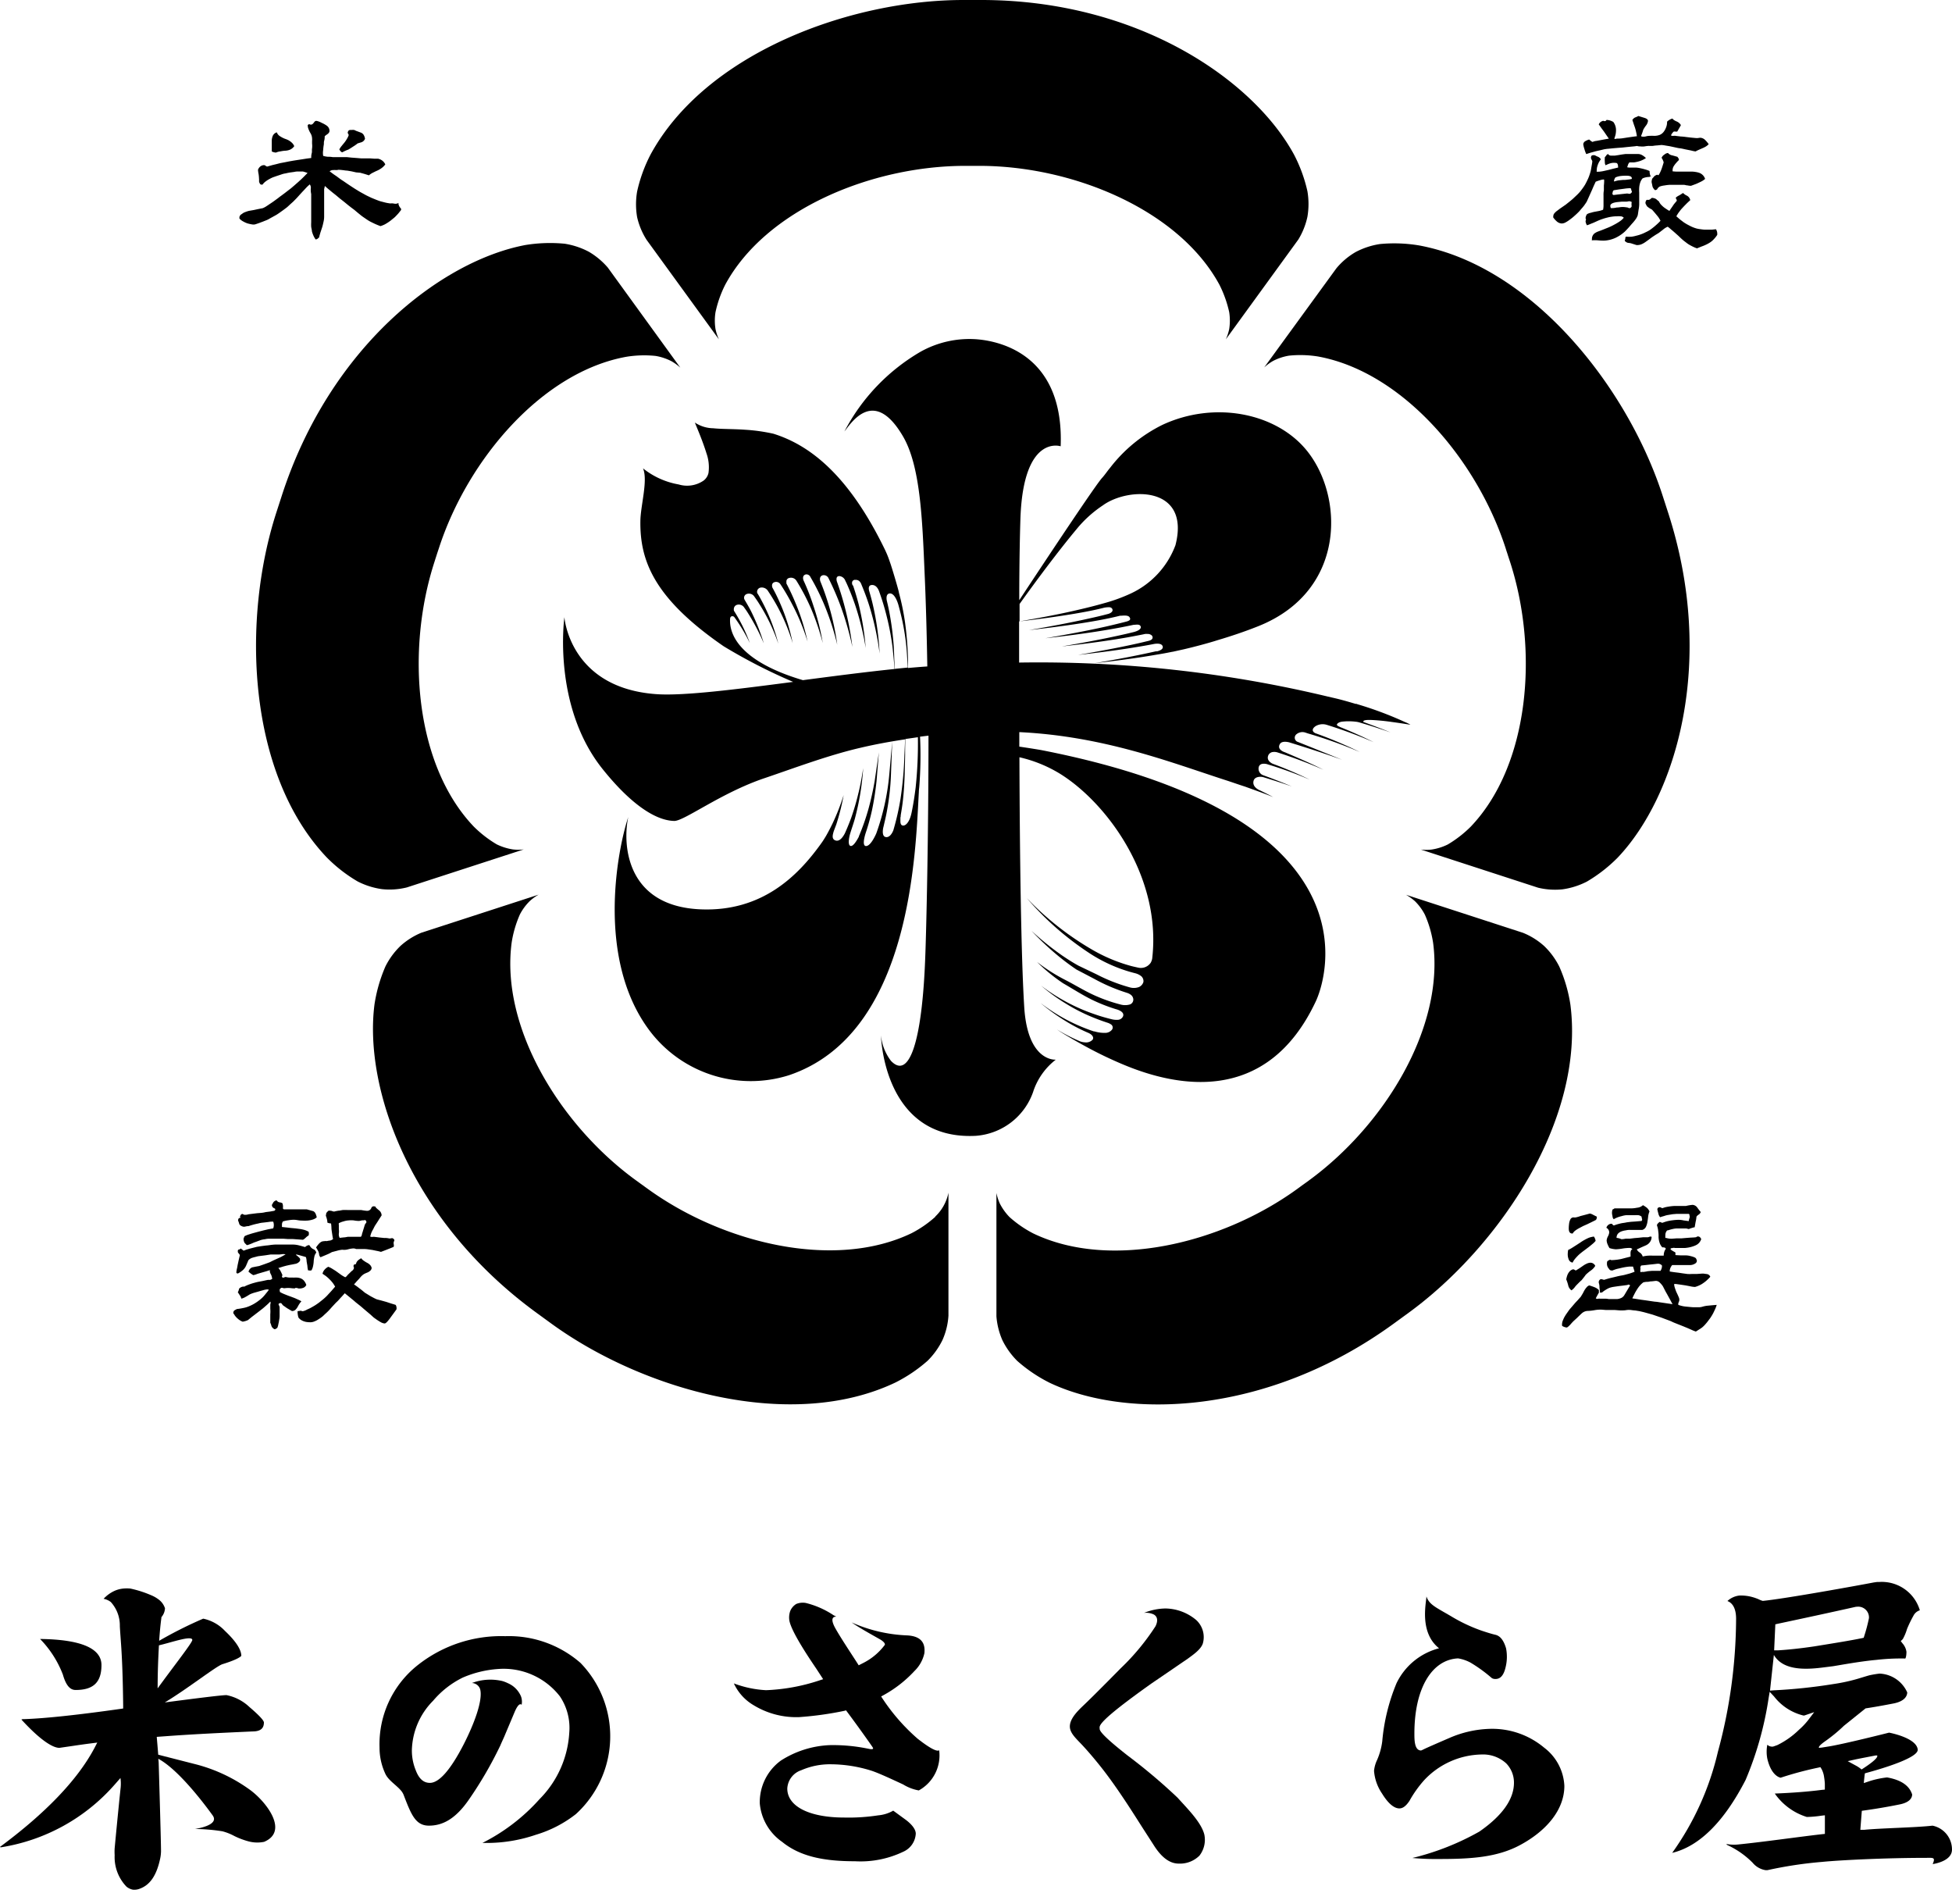
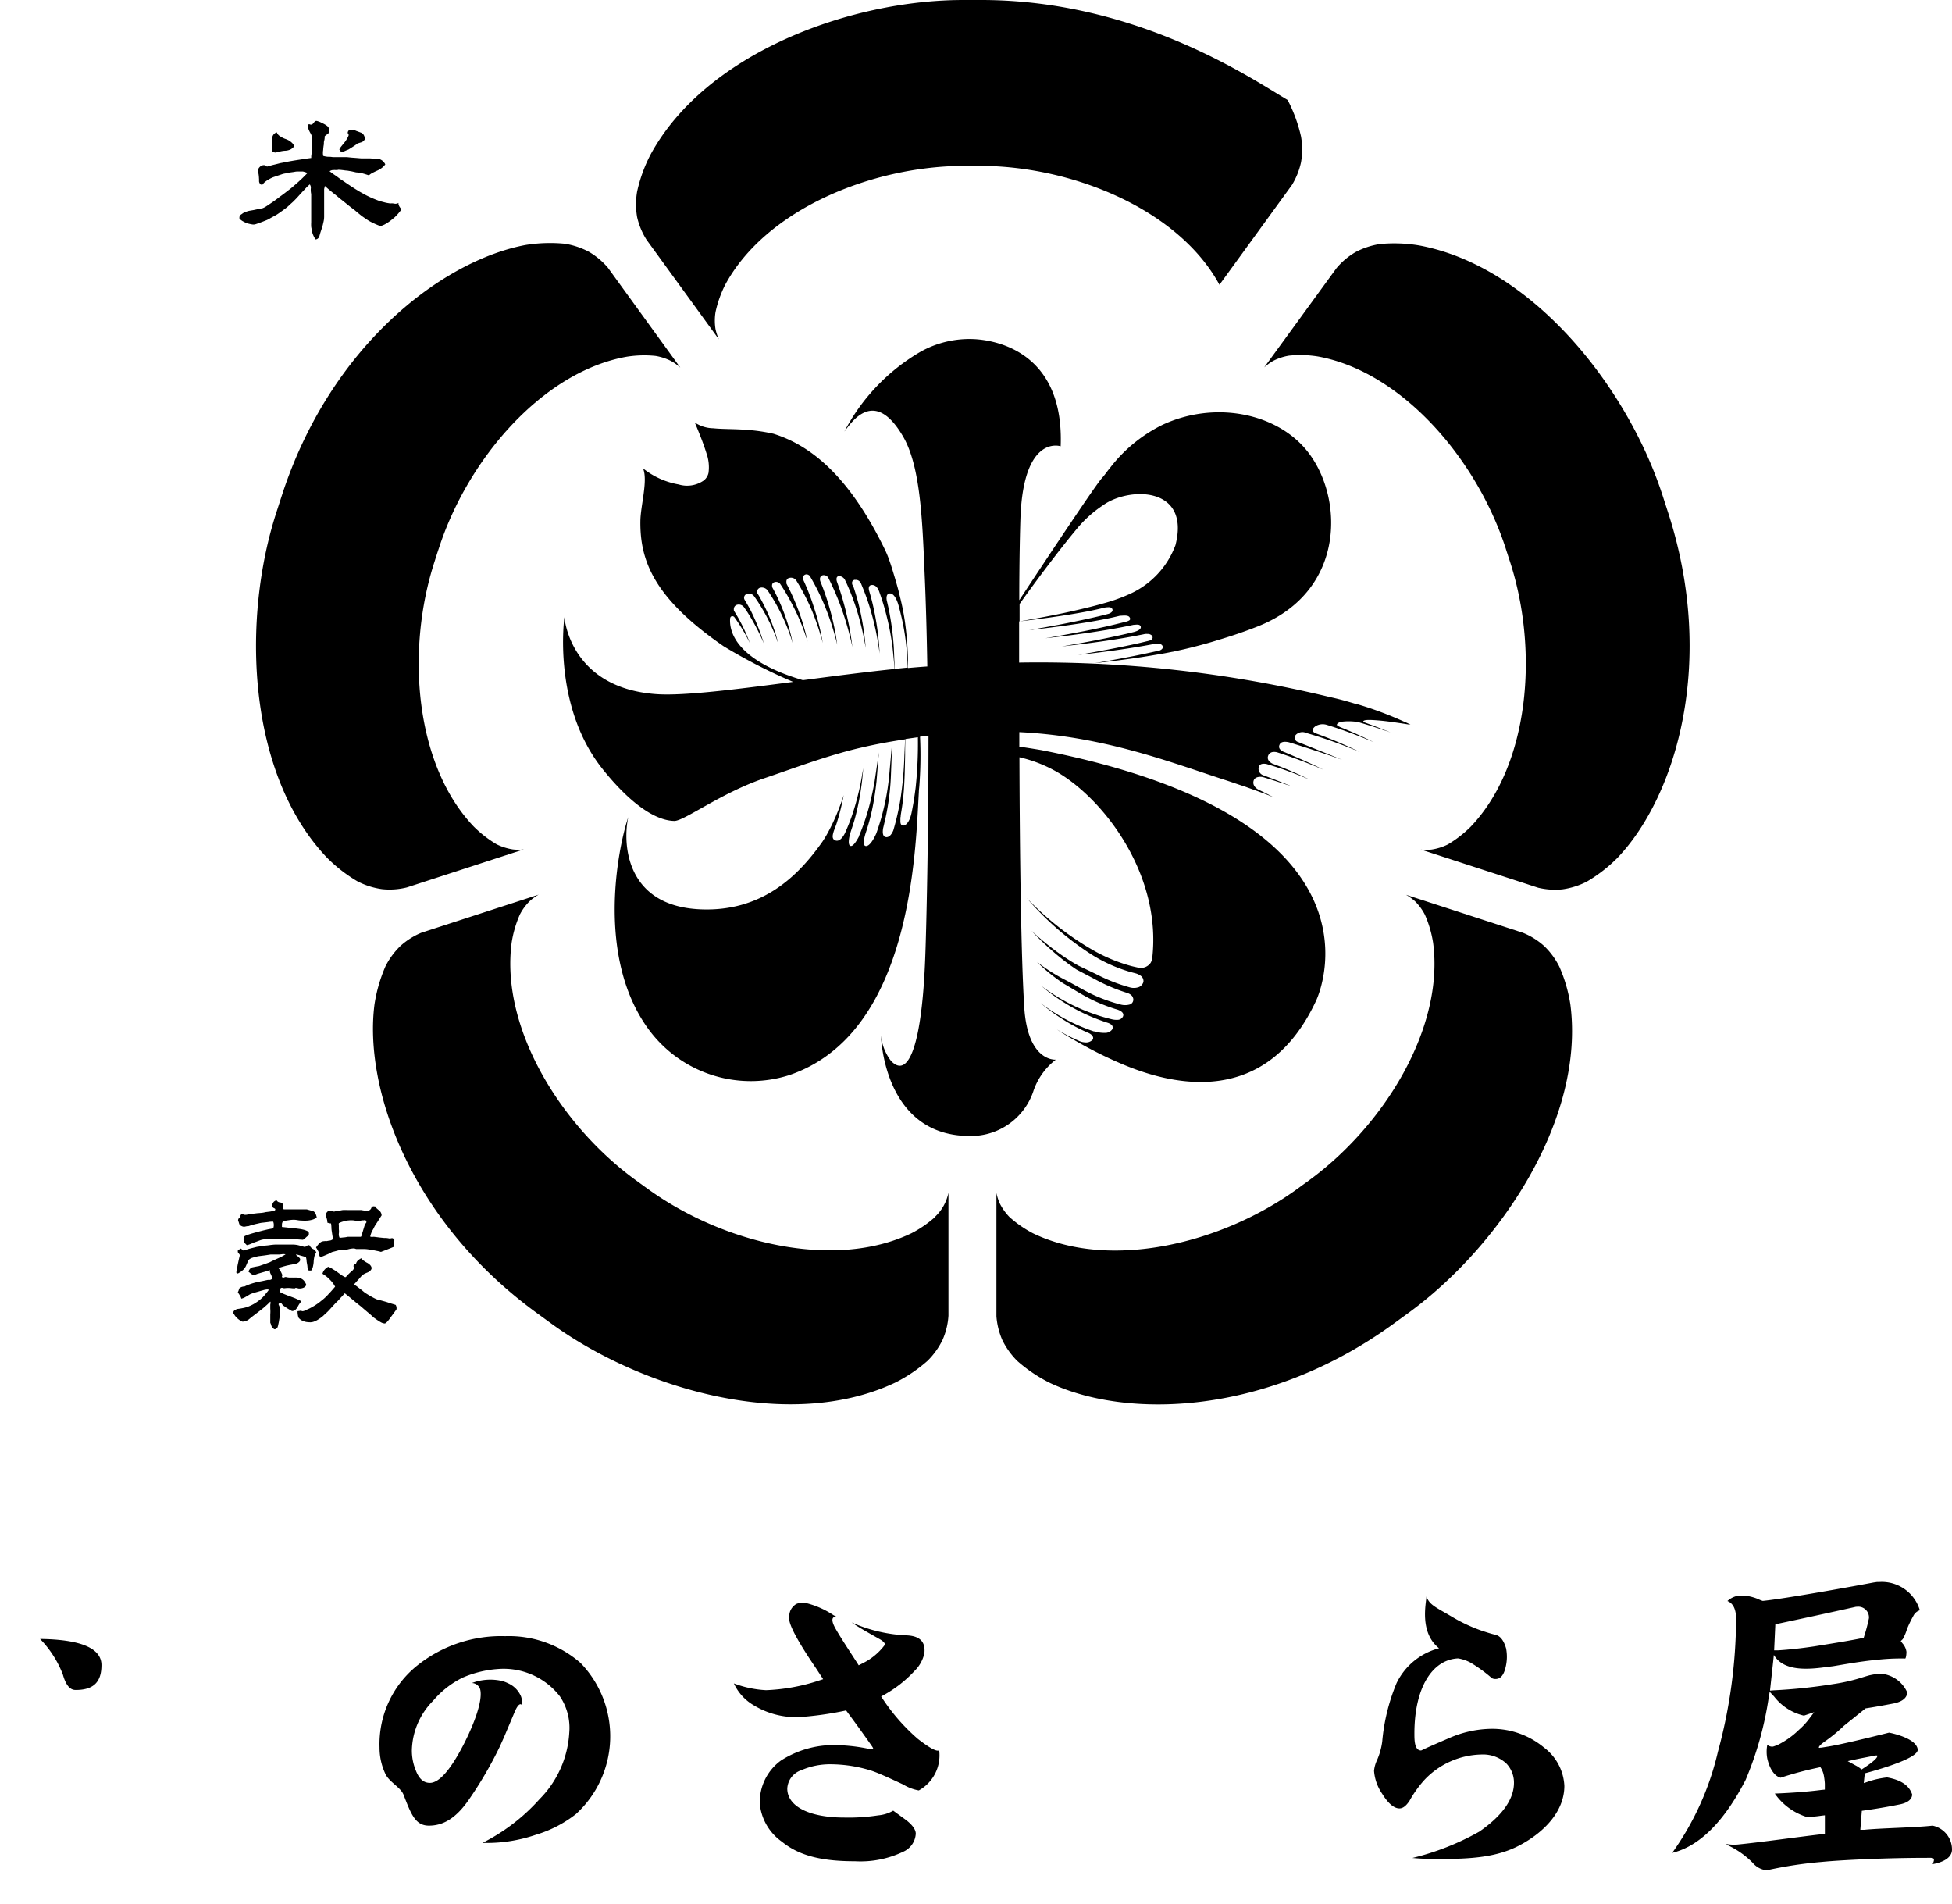
<svg xmlns="http://www.w3.org/2000/svg" width="160" height="156" viewBox="0 0 160 156">
  <defs>
    <clipPath id="a">
      <rect width="160" height="156" transform="translate(133 61)" fill="#fff" stroke="#707070" stroke-width="1" />
    </clipPath>
  </defs>
  <g transform="translate(-133 -61)" clip-path="url(#a)">
    <g transform="translate(133 61)">
      <g transform="translate(19.124 9.506)">
        <path d="M43.372,206.29l-.346.039H42.31l-.443.068-.458.058a1.56,1.56,0,0,0-.322.068,2.974,2.974,0,0,0-.322.088.76.76,0,0,0-.273.18c-.029.058-.093.224-.21.487a1.057,1.057,0,0,1-.273.351,1.949,1.949,0,0,1-.375.253h-.068a.18.18,0,0,1-.068-.068h0a1.793,1.793,0,0,1,.058-.356c.029-.132.039-.229.068-.356s.049-.229.078-.356.054-.229.083-.356c-.054-.175-.171-.146-.166-.331s.083-.1.18-.175.039-.034.078-.034l.219.166a3.375,3.375,0,0,1,.356-.122c.117-.039.239-.068.361-.1l.37-.093.37-.058.37-.049a3.41,3.41,0,0,0,.375-.044c.127-.015.248-.029.375-.034H44.19a2.1,2.1,0,0,1,.487.078c.127.029.283.078.458.127a.6.6,0,0,1,.292-.161.131.131,0,0,1,.078.029.663.663,0,0,0,.365.331.439.439,0,0,1,.18.258.726.726,0,0,0-.156.326,2.778,2.778,0,0,0-.054.356,2.124,2.124,0,0,1-.049.395,1.13,1.13,0,0,1-.136.375.516.516,0,0,1-.229,0h-.049a1.788,1.788,0,0,1-.054-.361c-.029-.185-.034-.185-.063-.365a1.431,1.431,0,0,0-.058-.361c-.146-.049-.278-.083-.4-.117s-.283-.083-.395-.1c-.029,0,0,.029,0,.054a1.681,1.681,0,0,1,.3.268.273.273,0,0,1,0,.214.585.585,0,0,1-.346.229c-.151.029-.3.063-.439.083l-.331.073c-.1.029-.21.054-.326.093l-.326.1a.872.872,0,0,1,.195.273c.044.078.088.18.141.3a.453.453,0,0,1-.034.1.068.068,0,0,0,0,.044.132.132,0,0,0,.063.073c.122,0,.117-.044.244-.058a1.722,1.722,0,0,0,.3.049h.307a.981.981,0,0,0,.112,0,.487.487,0,0,1,.117,0,.974.974,0,0,1,.37.058.687.687,0,0,1,.3.214,1.076,1.076,0,0,1,.18.331.458.458,0,0,1-.244.234.867.867,0,0,1-.336.058c-.132,0-.127-.049-.258-.049s-.054.039-.117.039c-.263,0-.263-.029-.526-.034a2.114,2.114,0,0,0-.307.024c-.156,0-.195-.088-.312,0s-.083.151-.063.307a2.922,2.922,0,0,0,.424.2c.132.054.278.112.448.171l.3.112c.112.044.21.093.3.132a2.592,2.592,0,0,1,.287.146,2.1,2.1,0,0,0-.3.448,1.077,1.077,0,0,1-.175.234.4.4,0,0,1-.263.117h-.039c-.171-.1-.171-.1-.341-.2s-.161-.117-.331-.224-.146-.283-.336-.214,0,.171,0,.346v.7a1.665,1.665,0,0,1-.039.331,2.822,2.822,0,0,1-.063.331,1.114,1.114,0,0,1-.093.317c-.136.068-.175.156-.292.063-.229-.171-.151-.239-.278-.487v-.692a2.607,2.607,0,0,0,0-.463v-.292c0-.146.063-.151,0-.292a3.827,3.827,0,0,1-.283.278l-.3.263-.312.244-.312.239-.312.239c-.161.132-.263.214-.3.249a1.613,1.613,0,0,1-.443.136,1.2,1.2,0,0,1-.37-.219,1.462,1.462,0,0,1-.287-.307c-.063-.132-.146-.141-.1-.278s.127-.141.283-.234a3.67,3.67,0,0,0,.395-.058,3.417,3.417,0,0,0,.385-.088,3.012,3.012,0,0,0,.365-.146,2.729,2.729,0,0,0,.351-.19,3.47,3.47,0,0,0,.322-.224,2.964,2.964,0,0,0,.3-.258,3.117,3.117,0,0,0,.258-.3c.083-.1.166-.2.244-.312a.374.374,0,0,0-.146-.029,1.644,1.644,0,0,0-.356.073q-.151.039-.351.1l-.356.1a2.437,2.437,0,0,0-.351.132c-.132.078-.239.151-.336.2a1.155,1.155,0,0,1-.361.151.716.716,0,0,0-.122-.268c-.044-.073-.1-.156-.166-.253a1.038,1.038,0,0,0,.107-.3.56.56,0,0,1,.292-.161c.054-.024.063,0,.122,0a3,3,0,0,1,.356-.161c.117-.044.239-.088.375-.127s.244-.068.38-.1l.385-.073.385-.083c.195-.039.219.034.385-.078.078-.054,0-.093,0-.185a.774.774,0,0,0-.088-.224.643.643,0,0,1-.078-.239.132.132,0,0,1,.029-.083c-.175.039-.175.054-.346.1l-.346.1-.346.1a1.5,1.5,0,0,1-.346.107,1.685,1.685,0,0,1-.346-.249c-.024,0-.039,0-.034-.054a.487.487,0,0,1,.287-.331l.283-.058.292-.054.434-.151.429-.156.3-.151.312-.141.312-.141.356-.2C43.537,206.275,43.445,206.329,43.372,206.29Zm-.565-4.385a.351.351,0,0,0,.248.151.623.623,0,0,1,.219.073.828.828,0,0,1,.044.375c0,.073,0,.088.083.127h1.876l.536.151A.429.429,0,0,1,46,203a1.257,1.257,0,0,1,.088.287.892.892,0,0,1-.365.19,1.866,1.866,0,0,1-.409.073,3.571,3.571,0,0,1-.414,0,2.126,2.126,0,0,1-.346-.029,2.263,2.263,0,0,0-.341-.039,2.925,2.925,0,0,0-.458.044,2.2,2.2,0,0,0-.448.1c-.1.2-.058.219-.073.448l.37.039.37.044.375.034.37.049a3.415,3.415,0,0,1,.365.078,1.663,1.663,0,0,1,.336.146.487.487,0,0,1,0,.307,1.149,1.149,0,0,0-.239.185c-.117.107-.195.166-.239.166l-.4-.029-.4-.029h-.4l-.4-.029H42.207a1.5,1.5,0,0,0-.365.044,1.753,1.753,0,0,0-.361.073l-.287.107c-.078.034-.18.058-.292.107a4.054,4.054,0,0,1-.487.19h-.068c-.141-.161-.19-.146-.239-.351s0-.2.063-.375a2.119,2.119,0,0,1,.38-.151c.112-.039.244-.078.385-.117l.395-.107.39-.1.4-.093.4-.073a.794.794,0,0,0,0-.551,1.863,1.863,0,0,0-.409.029l-.409.049a2.106,2.106,0,0,0-.409.073c-.127.024-.273.058-.4.093s-.273.078-.395.122c-.283,0-.317.112-.565,0s-.171-.21-.292-.448c0-.156.063-.229.175-.229.039-.073-.054-.088,0-.161s.044-.122.141-.151.093.044.19.058a.813.813,0,0,0,.346-.039l.351-.044.351-.044.365-.029a2.367,2.367,0,0,0,.346-.063l.356-.044.351-.063c.058-.054.1-.073.068-.146s-.185-.063-.244-.214,0-.141.054-.263a.408.408,0,0,1,.312-.234Zm6.938,4.741a.633.633,0,0,0,.21.2A2.038,2.038,0,0,0,50.2,207a.94.94,0,0,1,.244.171.516.516,0,0,1,.146.258.336.336,0,0,1-.083.195.74.74,0,0,1-.248.175,2.886,2.886,0,0,0-.287.127,1.178,1.178,0,0,0-.229.185c-.058.058-.117.136-.19.219l-.21.224a2.679,2.679,0,0,1-.2.224c.1.073.21.141.307.219s.2.151.3.229.195.161.292.239l.317.195c.112.073.224.132.326.185a3.411,3.411,0,0,0,.331.161l.385.1.385.107.385.127c.122.039.253.073.39.122a.551.551,0,0,1,.063.365l-.234.322-.239.326a3.608,3.608,0,0,1-.219.287c-.127.151-.219.219-.273.219a.736.736,0,0,1-.326-.107c-.083-.044-.18-.107-.292-.18l-.283-.2-.278-.253L50.193,211l-.287-.244c-.078-.068-.175-.156-.3-.253l-.307-.244c-.093-.078-.185-.166-.3-.253l-.3-.248-.312-.253-.258.287c-.083.083-.166.18-.258.283s-.18.171-.273.273l-.263.283c-.083.093-.166.19-.258.287s-.175.175-.263.253-.18.175-.268.248a3.077,3.077,0,0,1-.3.21,1.572,1.572,0,0,1-.317.171.911.911,0,0,1-.351.083,2.131,2.131,0,0,1-.365-.029,1.262,1.262,0,0,1-.346-.122.872.872,0,0,1-.278-.239,1.744,1.744,0,0,1-.073-.487c0-.024,0-.024.034-.039a1.074,1.074,0,0,0,.2-.029c.1,0,.1.039.2.039a1.108,1.108,0,0,0,.346-.136c.112-.049.229-.1.336-.161s.219-.122.326-.19.2-.136.307-.21l.292-.234c.1-.078.19-.161.283-.248s.171-.18.258-.273.171-.18.253-.278l.244-.283a2.435,2.435,0,0,0-.2-.312,2.608,2.608,0,0,0-.248-.278,2.822,2.822,0,0,0-.278-.253c-.093-.073-.2-.141-.307-.214a.711.711,0,0,1,.171-.336.975.975,0,0,1,.3-.234,1.673,1.673,0,0,1,.37.19c.107.063.224.136.351.229l.331.239a2.671,2.671,0,0,0,.341.2c.141-.083.117-.112.234-.224l.229-.224c.112-.117.151-.088.224-.234s-.044-.161,0-.292.117-.039.195-.127a.487.487,0,0,1,.151-.268,1.1,1.1,0,0,1,.283-.19Zm1.155-4.234c0,.049.1.141.268.278a.555.555,0,0,1,.239.434l-.18.278-.175.278-.18.273c-.058.1-.107.2-.151.292a2.808,2.808,0,0,0-.151.292,2.379,2.379,0,0,0-.1.322c.18.068.19,0,.385.029l.38.049.385.039a1.471,1.471,0,0,1,.385.034c.19.034.248-.088.385.044s0,.166,0,.326.049.171,0,.326c-.1.039-.214.093-.346.141l-.346.136-.346.132a3.37,3.37,0,0,0-.346-.083l-.351-.073-.341-.049a2.487,2.487,0,0,0-.346-.029h-.658a.487.487,0,0,0-.214-.049,2.085,2.085,0,0,0-.424.068,1.175,1.175,0,0,1-.487.039,2.313,2.313,0,0,0-.429.083l-.429.112c-.078.049-.18.1-.3.156l-.312.132-.317.132a.37.37,0,0,1-.112-.21,1,1,0,0,0-.054-.239,2.706,2.706,0,0,0-.2-.351,2.44,2.44,0,0,1,.21-.278.789.789,0,0,1,.268-.209,1,1,0,0,1,.229-.034.488.488,0,0,1,.171,0c.263-.073.283,0,.516-.166-.024-.112-.049-.258-.073-.424s-.044-.268-.058-.424a3.25,3.25,0,0,0-.034-.434.883.883,0,0,1-.3-.068,1.145,1.145,0,0,0-.039-.287,2.218,2.218,0,0,0-.088-.278c.039-.175,0-.2.132-.331s.112-.078.239-.078.151.054.312.068a3.58,3.58,0,0,1,.361-.073c.112,0,.234-.044.365-.054s.239,0,.37,0H49.73a3.952,3.952,0,0,0,.429.063.37.37,0,0,0,.419-.273c.132-.141.175-.083.322-.078Zm-3,1.359a.2.2,0,0,0,0,.122q0,.1,0,.365a1.286,1.286,0,0,1,0,.361.592.592,0,0,0,.068.346l.351-.039c.122,0,.234-.039.346-.049h1.043c.1-.136.063-.156.117-.317s.049-.161.1-.322.049-.166.1-.326.19-.171.112-.322-.151-.034-.307-.063a.882.882,0,0,0-.136.029l-.132.024a2.335,2.335,0,0,1-.434-.044,2.137,2.137,0,0,0-.429,0,1.637,1.637,0,0,0-.419.083,1.559,1.559,0,0,0-.385.151Z" transform="translate(-39.25 -113.03)" />
-         <path d="M269.184,24.509a.258.258,0,0,0-.093,0,1.428,1.428,0,0,0-.453.112,1.009,1.009,0,0,0-.2.356,1.657,1.657,0,0,0-.078.4,2.846,2.846,0,0,0,0,.414v.984a2.7,2.7,0,0,1-.054.434c-.024.166-.039.278-.068.439a1.3,1.3,0,0,1-.2.365,3.586,3.586,0,0,1-.273.326c-.117.132-.21.248-.292.336-.171.19-.278.292-.307.322a3.351,3.351,0,0,1-.351.273,3.283,3.283,0,0,1-.385.219,2.334,2.334,0,0,1-.317.122,2.05,2.05,0,0,1-.322.078,1.949,1.949,0,0,1-.331.034,4.109,4.109,0,0,1-.487-.024,3.173,3.173,0,0,0-.487,0c-.029,0,0-.039,0-.073a.575.575,0,0,1,.2-.487,1.282,1.282,0,0,1,.268-.151l.292-.107.331-.132c.117-.049.229-.088.336-.136s.219-.1.322-.156.214-.112.307-.171a3.259,3.259,0,0,0,.3-.195,1.52,1.52,0,0,0,.253-.244.39.39,0,0,0-.263-.117,1.7,1.7,0,0,0-.3,0,2.806,2.806,0,0,0-.4.029,2.972,2.972,0,0,0-.395.078c-.127.029-.253.068-.385.112a4.053,4.053,0,0,0-.38.146l-.3.136c-.117.054-.219.088-.3.122a2.229,2.229,0,0,1-.292.112.7.7,0,0,1-.117-.331.356.356,0,0,1,.034-.117c0-.093-.049-.093-.029-.185a.585.585,0,0,1,.117-.278.974.974,0,0,1,.322-.117,2.187,2.187,0,0,1,.331-.083l.336-.063a1.949,1.949,0,0,0,.326-.1,1.8,1.8,0,0,0,.034-.395v-.789a1.862,1.862,0,0,1,.029-.4v-.4a3.5,3.5,0,0,0,.024-.395.135.135,0,0,0-.024-.1,1.111,1.111,0,0,0-.336.068,2.539,2.539,0,0,0-.336.117l-.151.326c-.049.107-.093.219-.141.326l-.146.326-.146.326-.146.322c-.058.1-.127.195-.2.3a3.04,3.04,0,0,1-.224.273c-.083.093-.146.18-.234.268s-.166.166-.258.248-.171.156-.268.234-.185.141-.263.2a2.631,2.631,0,0,1-.283.18.711.711,0,0,1-.317.093.663.663,0,0,1-.4-.161,1.843,1.843,0,0,1-.3-.331.616.616,0,0,1,.044-.278,1.218,1.218,0,0,1,.312-.3c.093-.073.209-.161.346-.253l.317-.219.3-.239c.1-.083.2-.161.292-.244l.278-.263a3.51,3.51,0,0,0,.268-.273c.088-.1.161-.2.234-.3a3.807,3.807,0,0,0,.219-.326c.063-.112.122-.229.18-.351a3.435,3.435,0,0,0,.156-.365c.044-.127.083-.248.117-.375s.049-.258.073-.39.049-.258.063-.395-.146-.2-.1-.4c.029-.122.1-.132.219-.136s.166.063.326.122a.487.487,0,0,1,.258.219,1.86,1.86,0,0,0-.195.312,2.009,2.009,0,0,0-.117.341,1.772,1.772,0,0,0-.029.361c0,.024.029,0,.054,0h.132a2.722,2.722,0,0,0,.395-.058l.39-.088.385-.1.39-.093c.039-.034,0-.054,0-.1a.346.346,0,0,0-.088-.263,1,1,0,0,0-.239-.029,1.2,1.2,0,0,0-.351.058,2.711,2.711,0,0,0-.336.146.419.419,0,0,1-.063-.234,2.308,2.308,0,0,1,0-.434c.136-.122.1-.175.258-.258a.3.3,0,0,0,.253.136h.3l.292-.044.287-.049.292-.039h1.057a.682.682,0,0,1,.341.107,1.463,1.463,0,0,1,.287.224,1.892,1.892,0,0,1-.307.171,1.949,1.949,0,0,1-.336.117,2.631,2.631,0,0,1-.351.068h-.361c-.136.171-.1.195-.185.395a.974.974,0,0,0,.336.029h.385a2.051,2.051,0,0,1,.38.058c.127.024.253.058.375.093a3.164,3.164,0,0,1,.361.127,1.427,1.427,0,0,0,.063.39C269.384,24.48,269.311,24.431,269.184,24.509Zm-.9-5,.512.156c.185.058.283.141.283.248a.775.775,0,0,1-.175.395,2.482,2.482,0,0,0-.214.331,3.846,3.846,0,0,1-.171.487c0,.078.063.068.141.078a.757.757,0,0,0,.287-.034,1.171,1.171,0,0,1,.292-.034c.146-.01.283,0,.4,0a1.281,1.281,0,0,0,.39-.073.809.809,0,0,0,.326-.244,1.36,1.36,0,0,0,.2-.356,1.165,1.165,0,0,0,.088-.487.974.974,0,0,1,.448-.258c.024.068.132.146.312.229a.726.726,0,0,1,.375.312c-.039.063-.083.156-.146.258l-.151.263c-.112.029-.117,0-.229,0H271.2a.818.818,0,0,0-.239.322c.19.083.2,0,.4.039l.409.049a3.874,3.874,0,0,1,.409.039l.409.049.409.039a1.033,1.033,0,0,0,.185,0,1.253,1.253,0,0,1,.19-.024.619.619,0,0,1,.395.185,2.437,2.437,0,0,1,.287.341,1.091,1.091,0,0,1-.239.195,2.178,2.178,0,0,1-.283.141l-.278.122a2.683,2.683,0,0,0-.273.136,2.252,2.252,0,0,1-.361-.073l-.361-.073c-.185-.034-.18-.039-.365-.078s-.18-.024-.365-.058l-.336-.073-.341-.073-.336-.054a2.324,2.324,0,0,0-.341-.044l-.346.034a2.683,2.683,0,0,0-.346.039,2.809,2.809,0,0,1-.351,0,3,3,0,0,0-.351.044,1.666,1.666,0,0,1-.312,0,1.013,1.013,0,0,1-.292-.039,3.344,3.344,0,0,1-.356.044l-.4.039-.409.044-.39.029-.395.034-.395.039a3.177,3.177,0,0,0-.365.049l-.365.088c-.112.024-.234.049-.361.083l-.361.1-.361.117a2.436,2.436,0,0,1-.146-.395,2.242,2.242,0,0,1-.1-.409.322.322,0,0,1,.185-.263,1.2,1.2,0,0,1,.3-.127c.146.127.239.195.283.195a1.082,1.082,0,0,1,.322-.083l.336-.063.336-.063.336-.058-.2-.287-.2-.292-.214-.287c-.063-.093-.136-.195-.214-.3a.487.487,0,0,1,.3-.273c.1-.054.117.029.229,0s.063-.1.146-.093a1.17,1.17,0,0,1,.521.166,1.121,1.121,0,0,1,.161.312,1.106,1.106,0,0,1,.058.351,1.759,1.759,0,0,1-.034.356,2.547,2.547,0,0,1-.107.346c.1.063.117,0,.234,0a3.357,3.357,0,0,0,.409-.024l.409-.063.4-.058c.175-.024.312-.044.4-.049a3.057,3.057,0,0,0-.063-.346,3.194,3.194,0,0,0-.088-.341c-.034-.107-.078-.214-.112-.322s-.073-.224-.107-.331C267.985,19.583,268.044,19.656,268.287,19.51Zm-2.251,7.547a1.661,1.661,0,0,0,.487-.049c.229,0,.229-.034.463-.039a1.915,1.915,0,0,1,.336.029c.166,0,.2.127.336.029s.063-.156.073-.317.039-.146-.044-.18c-.19-.073-.2,0-.4,0h-.356l-.356.034a1.7,1.7,0,0,0-.346.073c-.151.058-.234.132-.234.229a.4.4,0,0,0,.044.19Zm.239-1.462c-.088.083-.068.1-.1.219s.044.18.107.171l.351-.044.356-.039.361-.039c.175,0,.229.083.356-.044s0-.156,0-.307a.185.185,0,0,0-.058-.083.068.068,0,0,0-.054,0,3.215,3.215,0,0,0-.438.039l-.439.058Zm.146-1.057a.6.6,0,0,0-.127.322c0,.039.034,0,.078,0a1.919,1.919,0,0,1,.336-.078l.346-.034a1.588,1.588,0,0,0,.356-.024,1.847,1.847,0,0,0,.346-.058v-.049c0-.146-.156-.214-.458-.214a3.9,3.9,0,0,0-.443.024,1.462,1.462,0,0,0-.424.112Zm5.535,1.281a1.058,1.058,0,0,0,.322.224.531.531,0,0,1,.268.365l-.258.239-.244.248-.239.258c-.078.093-.146.19-.214.278a3.049,3.049,0,0,0-.185.3l.292.253.307.234c.112.073.219.141.331.2s.229.122.346.175a3.192,3.192,0,0,0,.361.132,2.592,2.592,0,0,0,.38.068,2.514,2.514,0,0,0,.385.034h.419c.156,0,.273-.024.429-.034a.721.721,0,0,1,.1.463,2.084,2.084,0,0,1-.253.326,1.641,1.641,0,0,1-.307.273,2.509,2.509,0,0,1-.356.2,3.413,3.413,0,0,1-.38.156l-.361.146a2.681,2.681,0,0,1-.351-.146c-.107-.054-.219-.112-.331-.18s-.2-.146-.307-.224a3.521,3.521,0,0,1-.292-.244c-.1-.088-.185-.18-.273-.258l-.278-.248c-.107-.093-.2-.175-.283-.239a2.517,2.517,0,0,0-.287-.234,1.462,1.462,0,0,0-.38.239l-.356.273-.287.175-.278.185-.253.19-.258.185a1.874,1.874,0,0,1-.292.171.872.872,0,0,1-.326.083.487.487,0,0,1-.132,0l-.429-.136c-.214-.063-.258,0-.434-.122s-.049-.132-.049-.263a.18.18,0,0,1,.054-.161c0-.024.029,0,.063,0a3.527,3.527,0,0,0,.395,0,2.781,2.781,0,0,0,.39-.083,2.738,2.738,0,0,0,.375-.112,2.6,2.6,0,0,0,.361-.156,3.042,3.042,0,0,0,.351-.185c.107-.068.21-.151.317-.234s.195-.166.3-.258a3.738,3.738,0,0,0,.278-.278,2.206,2.206,0,0,0-.2-.331l-.248-.3c-.078-.088-.161-.19-.258-.292a1.661,1.661,0,0,1-.409-.273c-.088-.19-.161-.214-.088-.409s.151-.058.3-.127.136-.171.292-.136c.278.054.258.117.487.287a.926.926,0,0,0,.224.317,1.778,1.778,0,0,0,.3.248c.1.068.21.141.331.209.054-.088.117-.18.19-.283s.122-.185.195-.283l.219-.263c0-.136-.063-.127-.083-.258a1.126,1.126,0,0,1,.292-.19Zm-1.238-3.279a.6.6,0,0,0,.365.2l.414.117c.078.122.107.117.122.263a2.486,2.486,0,0,0-.224.234,2,2,0,0,0-.195.258.638.638,0,0,0-.1.3.718.718,0,0,0,0,.132,2.923,2.923,0,0,0,.39.024h1.169A1.8,1.8,0,0,1,273,24.1a1.462,1.462,0,0,1,.322.083.814.814,0,0,1,.273.195.794.794,0,0,1,.166.287,1.535,1.535,0,0,1-.356.234c-.112.054-.239.117-.39.18l-.409.151a1.189,1.189,0,0,1-.287-.034c-.141,0-.141-.034-.287-.044h-1.2a3.634,3.634,0,0,0-.395.049,1.734,1.734,0,0,0-.39.088.511.511,0,0,0-.224.239c-.1.044-.156.1-.229,0-.175-.21-.136-.244-.195-.487a.487.487,0,0,1,0-.292.244.244,0,0,1,.088-.171c.117-.132.107-.151.263-.224s.107.029.2,0a2.183,2.183,0,0,0,.171-.326c.044-.1.088-.219.132-.356s.073-.229.112-.361a1.256,1.256,0,0,0-.171-.375.546.546,0,0,1,.229-.263.512.512,0,0,1,.307-.132Z" transform="translate(-153.122 -19.51)" />
-         <path d="M273.828,207.353a.3.3,0,0,1-.083.1.79.79,0,0,1-.414.146h-1.5a.818.818,0,0,0-.2.419.437.437,0,0,0,0,.112l.356.054.361.044.361.054.361.049a2.613,2.613,0,0,0,.361,0h.409l.409-.029h.161l.283.039a.346.346,0,0,1,.258.219,2.841,2.841,0,0,1-.268.273,2.2,2.2,0,0,1-.3.239,1.718,1.718,0,0,1-.326.19,1.944,1.944,0,0,1-.356.132,2.114,2.114,0,0,1-.395-.054l-.38-.073-.385-.058-.39-.054c-.146,0-.156-.034-.161.058a1.419,1.419,0,0,0,.073.3c.029.088.063.19.107.292.093.195.161.341.2.443a.419.419,0,0,1,.039.132.366.366,0,0,1,0,.127c-.039.18-.1.175-.078.356a2.437,2.437,0,0,0,.409.112c.127.024.273.034.424.049s.278.029.429.034h.429a1.049,1.049,0,0,0,.3-.049,2.344,2.344,0,0,1,.346-.073l.409-.039.4-.034a2.408,2.408,0,0,1-.127.346c-.049.1-.1.219-.161.336s-.122.214-.19.322-.146.2-.219.3-.156.2-.234.287a2.113,2.113,0,0,1-.234.234,1.906,1.906,0,0,1-.268.185l-.273.175a2.437,2.437,0,0,1-.356-.141l-.346-.151-.356-.146-.356-.141-.356-.141c-.175-.073-.171-.083-.351-.156l-.351-.132-.351-.132-.361-.122-.356-.122-.356-.1-.361-.1-.351-.083-.351-.058a3.308,3.308,0,0,1-.356-.039,1.719,1.719,0,0,0-.351,0,1.386,1.386,0,0,1-.244.029,2.986,2.986,0,0,1-.361,0l-.361-.029h-.726l-.365-.029a2.61,2.61,0,0,0-.565.039,4.216,4.216,0,0,1-.536.063.775.775,0,0,0-.512.185c-.141.127-.278.263-.414.395l-.287.263c-.112.112-.195.21-.263.287-.146.151-.234.229-.3.229s-.341-.078-.37-.156a.911.911,0,0,1,.088-.468,1.777,1.777,0,0,1,.151-.307c.054-.093.117-.185.19-.287s.127-.185.2-.278l.224-.258.224-.263.234-.248c.073-.088.151-.171.224-.253l.156-.258c.044-.073.083-.166.146-.273a1.329,1.329,0,0,1,.166-.229.516.516,0,0,1,.224-.171,4.93,4.93,0,0,1,.487.171,1.009,1.009,0,0,1,.3.21.171.171,0,0,1,0,.1.293.293,0,0,1,0,.127c-.078.127-.161.278-.249.448.141.107.175,0,.351.034h.351a1.384,1.384,0,0,1,.346.029h.711a1.052,1.052,0,0,0,.336-.093.6.6,0,0,0,.248-.234l.229-.385.234-.39v-.029h0a.259.259,0,0,0-.049-.029l-.044-.024a.092.092,0,0,0-.039,0,.71.71,0,0,0-.093.034l-.37.049-.365.044-.365.054a2.213,2.213,0,0,0-.356.083,1.859,1.859,0,0,0-.322.171,1.727,1.727,0,0,0-.292.214h-.058a.1.1,0,0,1-.054,0c-.029,0-.044.024-.063,0a2.082,2.082,0,0,0-.034-.395,1.068,1.068,0,0,0-.054-.39.283.283,0,0,1,.141-.307h.117a.545.545,0,0,0,.195.049c.107-.039.244-.078.409-.122s.263-.063.414-.1.268-.068.424-.1.292-.049.419-.083.292-.078.414-.112a4.119,4.119,0,0,0,.4-.146c-.029-.1-.073-.234-.127-.419H268.3a4.944,4.944,0,0,0-.7.122c-.117.029-.234.049-.351.083s-.224.078-.341.122c-.136-.034-.171,0-.253-.136a.6.6,0,0,1-.171-.487c0-.146.044-.166.171-.234s.107,0,.214,0a4.411,4.411,0,0,0,.78-.093l.385-.1c.117-.029.249-.058.38-.1a1.192,1.192,0,0,0,0-.146v-.132c0-.175.054-.283.151-.322a.258.258,0,0,0-.224-.107,3.688,3.688,0,0,0-.565.049,4.17,4.17,0,0,1-.565.063,2.057,2.057,0,0,1-.521-.1,1.826,1.826,0,0,1-.156-.307.935.935,0,0,1-.078-.322.9.9,0,0,1,.112-.341.838.838,0,0,0,.1-.312.429.429,0,0,0-.234-.38.458.458,0,0,1,.375-.331h.068c.029,0,.054.078.127.127a.112.112,0,0,0,.088,0,2.645,2.645,0,0,1,.331-.107,3.2,3.2,0,0,1,.341-.078,3.135,3.135,0,0,0,.341-.058l.351-.044.351-.024.516-.044c.093-.146,0-.175,0-.351a.531.531,0,0,0-.263-.122,1.8,1.8,0,0,0-.3,0h-.711a1.8,1.8,0,0,0-.351.073,2.761,2.761,0,0,0-.336.1,1.95,1.95,0,0,0-.322.156c-.1-.117-.088-.136-.112-.292a.829.829,0,0,1,0-.463c.029-.1.107-.044.161-.132h1.32a2.69,2.69,0,0,0,.536-.054.809.809,0,0,0,.487-.21,2.814,2.814,0,0,1,.307.2.838.838,0,0,1,.229.317,1.544,1.544,0,0,0-.107.39,4,4,0,0,1-.054.4,1.462,1.462,0,0,1-.112.429.487.487,0,0,1-.317.292h-.974a1.26,1.26,0,0,0-.365.034,1.66,1.66,0,0,0-.356.083.745.745,0,0,0-.307.2.526.526,0,0,0-.107.336,1.145,1.145,0,0,1,.395.107,1.734,1.734,0,0,0,.356-.044h.351l.351-.044.351-.029.356-.039h.356c.18,0,.185-.1.356-.039a.726.726,0,0,1-.122.409.789.789,0,0,1-.322.278c-.054.029-.18.078-.385.171l-.385.175a.643.643,0,0,0,.244.258.56.56,0,0,1,.239.322,3.294,3.294,0,0,1,.429-.068,3.984,3.984,0,0,1,.434,0h.862a.945.945,0,0,1,.039-.292.75.75,0,0,1,.127-.258q0-.122-.219-.132h-.063a.974.974,0,0,1-.229-.395,1.715,1.715,0,0,1-.078-.448,2.548,2.548,0,0,0-.029-.487,1.741,1.741,0,0,0-.1-.458v-.049c0-.049,0,0,.024-.034v-.034c.068-.073.127-.127.175-.171.132,0,.127.058.253.063a3.376,3.376,0,0,1,.429-.136,4.245,4.245,0,0,1,.434-.073,4.416,4.416,0,0,1,.443-.034,1.9,1.9,0,0,1,.419.049l.424.058a1.945,1.945,0,0,1,.083-.317.271.271,0,0,0,0-.034v-.034a.389.389,0,0,1-.024-.127v-.024h0a.137.137,0,0,0-.058-.058h-.979l-.351.029-.341.058a1.53,1.53,0,0,0-.341.088c-.117.029-.224.063-.336.1a.7.7,0,0,1-.146-.322,3.147,3.147,0,0,1-.083-.351c.054-.1.063-.127.175-.146s.122.063.258.073a2.038,2.038,0,0,1,.453-.117,4.046,4.046,0,0,1,.487-.058h.965a3.715,3.715,0,0,1,.551-.093.526.526,0,0,1,.38.209,4.335,4.335,0,0,0,.292.38c-.1.239-.2.171-.351.38a2.56,2.56,0,0,1-.068.424c-.024.141-.049.278-.073.414v.029a.044.044,0,0,1-.029,0,4.009,4.009,0,0,0-.385.117.107.107,0,0,1-.054.024.146.146,0,0,1-.058,0l-.171-.044h-.775a1.891,1.891,0,0,0-.365.054c-.117.024-.239.063-.356.1h-.049l-.039.029a.565.565,0,0,0-.127.385.75.75,0,0,0,0,.146.117.117,0,0,0,0,.063.132.132,0,0,0,.063,0,1.423,1.423,0,0,0,.487.063l.395-.029h.395l.395-.034.395-.029a3.5,3.5,0,0,0,.395-.029.229.229,0,0,1,.146-.063c.117,0,.2.068.268.214a.823.823,0,0,1-.336.448,1.426,1.426,0,0,1-.312.141,2.473,2.473,0,0,1-.331.093,3.187,3.187,0,0,1-.341.049h-.833a.39.39,0,0,0-.19,0c-.083.024-.127,0-.166.063s.141.166.375.292c.068.093-.024.132.039.229l.434.024h.429a1.55,1.55,0,0,1,.38.063,1.461,1.461,0,0,1,.361.127.219.219,0,0,1,.058.058.2.2,0,0,1,.044.083c0,.049.034.049.034.107A.441.441,0,0,1,273.828,207.353Zm-8.7.054a.439.439,0,0,1,.395.258,1.248,1.248,0,0,1-.38.395,3.807,3.807,0,0,0-.4.336c-.068.1-.185.253-.346.448a3.416,3.416,0,0,0-.253.239c-.073.073-.156.156-.244.253a1.267,1.267,0,0,1-.326.336.667.667,0,0,1-.268-.409,3.375,3.375,0,0,0-.161-.487,1.947,1.947,0,0,1,.088-.341.975.975,0,0,1,.175-.3.589.589,0,0,1,.287-.185c.127,0,.117.058.239.093l.3-.185.283-.195a1.724,1.724,0,0,1,.292-.171A.814.814,0,0,1,265.131,207.406Zm.278-2.149a.8.8,0,0,1,.146.361,1.788,1.788,0,0,1-.239.239l-.258.214-.263.2-.268.2c-.122.093-.229.18-.331.268a4.144,4.144,0,0,0-.292.307,1.51,1.51,0,0,0-.234.351.4.4,0,0,1-.322-.263,1.1,1.1,0,0,1-.078-.434,2.071,2.071,0,0,1,.034-.336,3.2,3.2,0,0,0,.351-.195l.336-.214.336-.219a2.928,2.928,0,0,1,.341-.209,3.028,3.028,0,0,1,.361-.175,2.013,2.013,0,0,1,.38-.088Zm-.322-1.881a.975.975,0,0,1,.287.117l.283.141c0,.156-.044.258-.122.292l-.336.166-.331.161-.341.151-.312.166a2.473,2.473,0,0,0-.3.185.809.809,0,0,0-.239.258h-.039c-.19,0-.283-.141-.283-.409a2.646,2.646,0,0,1,.024-.365,1.013,1.013,0,0,1,.093-.351.292.292,0,0,1,.273-.195.619.619,0,0,0,.19,0,2.606,2.606,0,0,0,.38-.112l.385-.1Zm4.385,5.637a1.948,1.948,0,0,0-.3.278,2.564,2.564,0,0,0-.234.326,3.89,3.89,0,0,0-.2.351c-.058.112-.117.234-.175.361l.365.054.361.058.365.049.365.054.37.054a3.381,3.381,0,0,1,.365.044l.37.054.365.054.375.054c-.054-.088-.122-.214-.2-.365l-.2-.361c-.058-.112-.132-.229-.2-.361l-.19-.37a1.63,1.63,0,0,0-.249-.3.458.458,0,0,0-.341-.151l-.336.039c-.171,0-.171.029-.336.039a1.1,1.1,0,0,0-.317.039Zm-.239-1.145c0,.146-.034.156,0,.292,0,.049.058,0,.112,0h.073a.327.327,0,0,0,.078,0,2.7,2.7,0,0,0,.336-.058l.341-.029h.7a.741.741,0,0,0,.122-.434.424.424,0,0,0-.351-.151l-.336.039-.331.034-.336.039-.341.034c-.049.029-.034.054-.063.1a.127.127,0,0,0,0,.132Z" transform="translate(-153.888 -113.435)" />
        <path d="M46.474,20.359a.258.258,0,0,1,.127-.029,1.583,1.583,0,0,1,.429.166,2.207,2.207,0,0,1,.429.244.521.521,0,0,1,.2.409c0,.107-.068.2-.2.292a.936.936,0,0,0-.195.156,1.072,1.072,0,0,1-.044.37c-.044.185,0,.185-.039.375a3.181,3.181,0,0,0-.039.37,1.428,1.428,0,0,0,0,.487,1.978,1.978,0,0,0,.395.073,1.934,1.934,0,0,1,.39.029h1.16l.37.039.4.029.4.034h.726l.322.024h.322a.872.872,0,0,1,.361.161.853.853,0,0,1,.244.307,1.311,1.311,0,0,1-.307.307,1.949,1.949,0,0,1-.375.214c-.136.058-.248.117-.346.166a1.335,1.335,0,0,0-.312.21l-.356-.112-.361-.1-.336-.029-.365-.083-.365-.063c-.127,0-.253-.029-.365-.039a3.409,3.409,0,0,0-.37-.029.356.356,0,0,1-.146.024,2.606,2.606,0,0,0-.292,0,.487.487,0,0,0-.268.1l.287.214c.1.073.2.136.292.2l.287.214c.1.073.2.132.3.2l.292.2.3.2.3.195.3.185c.117.073.234.136.351.2s.234.132.351.19l.365.175.37.151c.127.049.253.1.375.136l.385.1c.136.034.268.054.395.073h.054a1.223,1.223,0,0,1,.195,0,1.354,1.354,0,0,0,.195.029.487.487,0,0,0,.253-.068.487.487,0,0,0,0,.107.775.775,0,0,0,.2.351.166.166,0,0,1,0,.136c-.078.093-.146.19-.224.278s-.166.18-.248.263-.185.156-.278.234a2.923,2.923,0,0,1-.287.214,3.411,3.411,0,0,1-.307.185,2.758,2.758,0,0,1-.331.132q-.166-.058-.336-.132c-.112-.044-.219-.1-.326-.151s-.219-.107-.322-.171-.2-.132-.3-.2-.2-.136-.3-.214l-.283-.229-.283-.239-.287-.214c-.088-.073-.19-.146-.287-.229l-.287-.234-.317-.248-.307-.258c-.093-.078-.2-.156-.312-.248l-.312-.258c-.1-.083-.2-.175-.307-.268a1.2,1.2,0,0,1-.054.248v2.29a1.905,1.905,0,0,1-.058.434c-.029.127-.058.273-.107.424l-.136.409c-.054.18-.093.317-.112.414-.127.1-.122.136-.283.166a1.729,1.729,0,0,1-.185-.322,2.275,2.275,0,0,1-.122-.351c0-.112-.044-.239-.058-.365a3.036,3.036,0,0,1,0-.37V26.323a1.51,1.51,0,0,1-.029-.487.438.438,0,0,0-.088-.3,3.737,3.737,0,0,0-.278.258l-.263.283c-.083.083-.166.18-.263.283l-.263.292-.263.268c-.088.088-.185.166-.278.253s-.18.171-.278.253l-.3.224-.307.219c-.1.068-.2.141-.312.2l-.326.18c-.112.058-.214.127-.326.18s-.234.093-.346.141l-.351.132c-.117.039-.234.083-.356.117a.852.852,0,0,1-.195,0,3.79,3.79,0,0,1-.385-.083,1.91,1.91,0,0,1-.361-.161,1.057,1.057,0,0,1-.312-.239.726.726,0,0,1,0-.136.365.365,0,0,1,.2-.239.814.814,0,0,1,.283-.161,2.042,2.042,0,0,1,.317-.1l.365-.063.365-.078.37-.073a1.506,1.506,0,0,0,.322-.171c.088-.054.19-.127.3-.2s.2-.132.307-.21l.287-.21c.1-.073.19-.151.283-.214l.283-.21.278-.214c.107-.083.2-.151.278-.214l.278-.239.273-.239.273-.248c.083-.083.175-.166.263-.258l.258-.263c-.117-.039-.248-.083-.38-.117h-.361a1.277,1.277,0,0,0-.356.034l-.356.049q-.175.029-.351.073a1.542,1.542,0,0,0-.351.088l-.341.112-.336.117a2.743,2.743,0,0,0-.317.156,2.159,2.159,0,0,0-.3.195,1.218,1.218,0,0,0-.248.253c-.136,0-.171,0-.239-.136s-.024-.18-.044-.361a3.186,3.186,0,0,0-.034-.365,2.212,2.212,0,0,1-.049-.361A.633.633,0,0,1,42,24.057a.487.487,0,0,1,.322-.1c.122.039.1.088.229.117l.351-.1c.117-.034.234-.058.356-.088l.361-.093.361-.068.361-.073.361-.063.365-.058.361-.054.365-.058.37-.049a1.326,1.326,0,0,1,.039-.39c.039-.132,0-.258.029-.395a1.738,1.738,0,0,0,0-.39v-.219a1.189,1.189,0,0,0,0-.214.892.892,0,0,0-.146-.448,2.2,2.2,0,0,1-.195-.453c0-.117-.058-.166.039-.234s.141.044.268,0S46.347,20.486,46.474,20.359Zm-3.133.911a.619.619,0,0,0,.283.331,1.978,1.978,0,0,0,.395.2,1.812,1.812,0,0,1,.307.132,1.462,1.462,0,0,1,.263.2.789.789,0,0,1,.18.268.838.838,0,0,1-.312.273,1.15,1.15,0,0,1-.409.1,2.148,2.148,0,0,0-.395.054,1.325,1.325,0,0,0-.385.1.877.877,0,0,1-.341-.093v-.882a1.062,1.062,0,0,1,.088-.409A.521.521,0,0,1,43.341,21.27Zm6.251-.2c.161,0,.156.054.312.1l.3.112a.458.458,0,0,1,.258.2.838.838,0,0,1,.107.317.487.487,0,0,1-.351.3l-.253.078a3.41,3.41,0,0,1-.375.263c-.112.073-.244.161-.39.244a3.123,3.123,0,0,0-.487.219c-.078,0-.161-.083-.248-.234a1.4,1.4,0,0,1,.19-.283c.058-.078.136-.166.219-.268a2.475,2.475,0,0,0,.2-.292,1.579,1.579,0,0,0,.156-.317c0-.132-.107-.132-.068-.263C49.232,21.022,49.358,21.09,49.592,21.066Z" transform="translate(-39.775 -19.93)" />
      </g>
      <g transform="translate(20.986)">
-         <path d="M107.872,19.664l5.92,8.146a4.063,4.063,0,0,1-.278-.843,4.346,4.346,0,0,1,0-1.384,9.355,9.355,0,0,1,.794-2.246c3.313-6.144,11.981-9.745,19.679-9.745h1.155c7.7,0,16.366,3.625,19.679,9.745a9.53,9.53,0,0,1,.8,2.246,4.531,4.531,0,0,1,0,1.384,4.161,4.161,0,0,1-.278.843l5.944-8.181a5.983,5.983,0,0,0,.745-1.866,6.232,6.232,0,0,0,0-2.09,12.292,12.292,0,0,0-1.1-3.006C157.607,6.553,148.16,0,135.288,0h-1.462c-9.287,0-21.107,4.341-25.638,12.668a12.317,12.317,0,0,0-1.1,3.031,6.231,6.231,0,0,0,0,2.09,5.91,5.91,0,0,0,.784,1.876Z" transform="translate(-75.852)" />
+         <path d="M107.872,19.664l5.92,8.146a4.063,4.063,0,0,1-.278-.843,4.346,4.346,0,0,1,0-1.384,9.355,9.355,0,0,1,.794-2.246c3.313-6.144,11.981-9.745,19.679-9.745h1.155c7.7,0,16.366,3.625,19.679,9.745l5.944-8.181a5.983,5.983,0,0,0,.745-1.866,6.232,6.232,0,0,0,0-2.09,12.292,12.292,0,0,0-1.1-3.006C157.607,6.553,148.16,0,135.288,0h-1.462c-9.287,0-21.107,4.341-25.638,12.668a12.317,12.317,0,0,0-1.1,3.031,6.231,6.231,0,0,0,0,2.09,5.91,5.91,0,0,0,.784,1.876Z" transform="translate(-75.852)" />
        <path d="M55.437,93.687l9.579-3.113a3.84,3.84,0,0,1-.892,0,4.638,4.638,0,0,1-1.32-.414A9.549,9.549,0,0,1,60.918,88.7c-4.819-5.053-5.588-14.417-3.206-21.735l.068-.219.073-.224.068-.214.073-.219.073-.219C60.445,58.553,66.57,51.43,73.44,50.2a9.14,9.14,0,0,1,2.383-.068,4.385,4.385,0,0,1,1.311.439,4.273,4.273,0,0,1,.716.521l-5.944-8.2A6.129,6.129,0,0,0,70.36,41.6a6.334,6.334,0,0,0-1.988-.663,12.59,12.59,0,0,0-3.225.107C58.326,42.333,49.181,49.291,45.2,61.535l-.448,1.384c-2.879,8.853-2.392,21.438,4.1,28.293a12.229,12.229,0,0,0,2.543,1.983,6.3,6.3,0,0,0,1.993.633,5.847,5.847,0,0,0,2.051-.141Z" transform="translate(-43.072 -20.964)" />
        <path d="M108.839,176.873a9.258,9.258,0,0,1-1.949,1.345c-6.295,3.026-15.435.862-21.662-3.664l-.19-.136-.185-.136-.185-.132-.185-.136-.19-.136c-6.227-4.526-11.109-12.551-10.178-19.489a9.165,9.165,0,0,1,.672-2.29,4.312,4.312,0,0,1,.823-1.111,3.966,3.966,0,0,1,.716-.516l-9.618,3.123a5.964,5.964,0,0,0-1.7,1.072,6.163,6.163,0,0,0-1.238,1.681,12.512,12.512,0,0,0-.9,3.118c-.887,6.88,2.923,17.735,13.316,25.3l1.179.858c7.533,5.472,19.63,8.892,28.176,4.843a12.346,12.346,0,0,0,2.67-1.8,6.256,6.256,0,0,0,1.218-1.7,5.793,5.793,0,0,0,.487-1.993V174.9a3.7,3.7,0,0,1-1.077,1.949Z" transform="translate(-53.16 -77.157)" />
        <path d="M213.76,156.381a6.163,6.163,0,0,0-1.238-1.681,5.886,5.886,0,0,0-1.744-1.087L201.2,150.5a4.515,4.515,0,0,1,.726.521,4.384,4.384,0,0,1,.819,1.111,9.165,9.165,0,0,1,.672,2.29c.931,6.919-3.951,14.943-10.178,19.489l-.185.136-.19.136-.185.132-.185.136-.185.136c-6.232,4.526-15.372,6.69-21.667,3.664a9.258,9.258,0,0,1-1.949-1.345,4.58,4.58,0,0,1-.8-1.125,4.326,4.326,0,0,1-.268-.843v10.11a6.013,6.013,0,0,0,.487,1.949,6.387,6.387,0,0,0,1.218,1.7,12.294,12.294,0,0,0,2.67,1.8c6.271,2.972,17.764,2.724,28.176-4.843l1.179-.858c7.533-5.472,14.529-15.923,13.316-25.3A12.21,12.21,0,0,0,213.76,156.381Z" transform="translate(-106.937 -77.173)" />
        <path d="M245.772,62.949l-.448-1.384c-2.88-8.858-10.656-18.739-19.947-20.463a12.278,12.278,0,0,0-3.221-.112,6.285,6.285,0,0,0-1.988.658,5.9,5.9,0,0,0-1.569,1.325L212.68,51.1a4.079,4.079,0,0,1,.716-.526,4.346,4.346,0,0,1,1.315-.439,9.116,9.116,0,0,1,2.378.068c6.87,1.252,12.994,8.375,15.377,15.7l.068.219.073.219.068.214.073.224.073.219c2.378,7.308,1.608,16.683-3.211,21.735a9.55,9.55,0,0,1-1.886,1.462,4.487,4.487,0,0,1-1.32.414,3.8,3.8,0,0,1-.887,0l9.618,3.128a5.944,5.944,0,0,0,2,.132,6.3,6.3,0,0,0,1.993-.633,12.333,12.333,0,0,0,2.543-1.983C246.454,86.2,249.753,75.193,245.772,62.949Z" transform="translate(-130.043 -20.989)" />
      </g>
      <g transform="translate(0 129.632)">
-         <path d="M188.817,286.048a46.508,46.508,0,0,0-4.093-3.454c-2.295-1.8-2.295-2.085-2.295-2.212,0-.21-.341-.443,4.307-3.737.858-.58,1.744-1.189,2.626-1.793l.248-.166c.463-.341,1.116-.78,1.277-1.281a1.9,1.9,0,0,0-.546-1.92,4,4,0,0,0-2.519-.945,4.907,4.907,0,0,0-1.754.361,1.5,1.5,0,0,1,.789.127c.1.054.487.287.146.974a19.044,19.044,0,0,1-2.86,3.45s-1.915,1.949-2.782,2.782c-.487.487-1.515,1.315-1.359,2.144.093.487.59.911,1.048,1.408.546.59,1.087,1.242,1.5,1.764,1.408,1.778,2.85,4.117,3.45,5.048l.838,1.3c.687,1.106,1.384,1.549,2.066,1.549a2.266,2.266,0,0,0,1.705-.653,2.115,2.115,0,0,0,.4-1.725C190.756,288.051,189.592,286.916,188.817,286.048Z" transform="translate(-92.293 -268.358)" />
        <path d="M245.09,280.905a6.622,6.622,0,0,0-4.468-1.535,8.887,8.887,0,0,0-3.333.765c-.487.209-1.988.857-2.11.935l-.166.073c-.551,0-.551-.867-.551-1.389,0-3.752,1.462-6.061,3.581-6.159a3.283,3.283,0,0,1,1.009.341,11.95,11.95,0,0,1,1.691,1.218.525.525,0,0,0,.127.088.584.584,0,0,0,.171.039c.341.024.706-.122.9-.974a3.571,3.571,0,0,0,.034-1.54c-.258-.872-.633-1.052-.892-1.111s-.672-.185-1.15-.346a13.322,13.322,0,0,1-2.49-1.184c-1.277-.745-1.764-.94-1.993-1.608-.024.555-.6,2.953,1.033,4.249A5.359,5.359,0,0,0,233,275.624a16.022,16.022,0,0,0-1.174,4.78,5.588,5.588,0,0,1-.414,1.5,2.679,2.679,0,0,0-.258.906,3.81,3.81,0,0,0,.663,1.871c.487.794.974,1.208,1.413,1.208.18,0,.458-.063.828-.619a9.437,9.437,0,0,1,1.189-1.676,6.6,6.6,0,0,1,4.75-2.124,2.8,2.8,0,0,1,1.993.731,2.251,2.251,0,0,1,.633,1.588c0,1.359-.974,2.709-2.836,4a21.321,21.321,0,0,1-5.491,2.163,21.309,21.309,0,0,0,2.231.083c2.529,0,4.682-.127,6.558-1.121,2.144-1.14,3.669-2.87,3.669-4.872A4.166,4.166,0,0,0,245.09,280.905Z" transform="translate(-118.528 -267.323)" />
        <path d="M302.655,286.042c-1.423.161-4.185.2-5.608.341h-.312l.122-1.559.21-.029c.911-.127,1.847-.283,2.86-.487.935-.18,1.048-.6,1.057-.819-.234-.741-.926-1.2-2.056-1.4a7.446,7.446,0,0,0-1.354.278l-.555.185s.068-.745.093-.8h0c1.7-.458,4.385-1.3,4.327-1.949-.1-.974-2.348-1.384-2.348-1.384s-3.849.974-5.053,1.15l-.487.078c-.141,0-.19.044-.21,0-.049-.141.463-.487.521-.531a12.71,12.71,0,0,0,1.525-1.257l1.778-1.428c.667-.1,1.389-.229,2.227-.39,1.179-.21,1.179-.809,1.189-.916a2.6,2.6,0,0,0-2.27-1.544,8.01,8.01,0,0,0-.8.132c-.156.034-.877.263-1.106.326a14.788,14.788,0,0,1-1.89.4,43.845,43.845,0,0,1-4.872.512l-.312.024.317-2.923c.692,1.174,2.266,1.242,3.9,1.043l.931-.117c.326-.044,2.163-.395,3.571-.521a17.535,17.535,0,0,1,2.373-.112s.088-.107.093-.551a1.325,1.325,0,0,0-.326-.692l-.141-.185.166-.161a4.046,4.046,0,0,0,.346-.828,9.916,9.916,0,0,1,.521-1.077.882.882,0,0,1,.531-.458,3.25,3.25,0,0,0-3.352-2.319h-.166l-.268.039c-1.369.263-7.255,1.33-9.087,1.51a1.77,1.77,0,0,1-.356-.141c-.151-.063-.307-.117-.39-.141a3.47,3.47,0,0,0-1.179-.156,1.734,1.734,0,0,0-.974.448c.356.136.711.512.711,1.462a42.106,42.106,0,0,1-1.491,10.894,23.226,23.226,0,0,1-3.747,8.283c2.227-.536,4.253-2.553,6.017-5.978a27.623,27.623,0,0,0,1.886-6.7l.088-.521.361.385a4.343,4.343,0,0,0,2.387,1.554.239.239,0,0,0,.1,0l.8-.273-.512.677a5.8,5.8,0,0,1-.731.765,6.821,6.821,0,0,1-1.764,1.252c-.063.024-.287.107-.361.127a.457.457,0,0,1-.156,0,.531.531,0,0,1-.317-.151,2.987,2.987,0,0,0,0,1.15c.307,1.3.921,1.52,1.091,1.554a28.254,28.254,0,0,1,3.07-.823l.19-.044.1.166a1.949,1.949,0,0,1,.2.633,5.354,5.354,0,0,1,.063.555v.487l-.258.024c-1.13.146-2.436.244-3.844.3a5.015,5.015,0,0,0,2.612,1.915h.117a8.737,8.737,0,0,0,1.077-.1l.3-.034v1.525l-.234.024c-2.119.244-4.75.629-6.923.848a3.252,3.252,0,0,1-.9-.044v.039a.224.224,0,0,0,.034.034,7.089,7.089,0,0,1,2.1,1.462,1.725,1.725,0,0,0,1.062.609h.151a33.692,33.692,0,0,1,4.478-.677c1.413-.141,5.145-.331,8.453-.331.648,0,.867-.078.614.512.258-.044,1.564-.278,1.583-1.174A1.993,1.993,0,0,0,302.655,286.042Zm-12.887-16.5.195-.044c2.149-.458,4.263-.911,6.412-1.393h.058a.882.882,0,0,1,1.009.931,13.361,13.361,0,0,1-.385,1.462l-.044.146-.151.034c-.892.185-2.124.385-3.9.672-1.091.161-2.1.273-3,.326h-.292ZM296.4,280.6c.487-.1,1.023-.2,1.593-.312h.122c.117.195-.6.716-1.277,1.15a2.62,2.62,0,0,0-.512-.341l-.624-.341Z" transform="translate(-144.249 -266.062)" />
        <path d="M74.15,275.2a11.016,11.016,0,0,0-7.191,2.387,8.249,8.249,0,0,0-3.113,6.733,5.043,5.043,0,0,0,.458,2.119c.239.565.9.94,1.3,1.413a1.277,1.277,0,0,1,.219.361c.619,1.613.974,2.514,2.071,2.514s2.163-.521,3.279-2.139a32.059,32.059,0,0,0,2.573-4.429c.112-.273.273-.6.365-.828.326-.775.521-1.233.78-1.851.4-.974.6-.653.6-.653a1.257,1.257,0,0,0,0-.512,1.009,1.009,0,0,0-.078-.244,2.037,2.037,0,0,0-1.028-1.009,3.026,3.026,0,0,0-.453-.18,4.288,4.288,0,0,0-2.514.156.736.736,0,0,1,.677.516c.234.931-.526,2.889-1.33,4.468-1.1,2.149-2.041,3.2-2.792,3.2-.512,0-.887-.322-1.155-1.023a4.263,4.263,0,0,1-.322-1.661,5.949,5.949,0,0,1,1.744-4.049,7.5,7.5,0,0,1,2.436-1.9,8.853,8.853,0,0,1,2.894-.7,5.841,5.841,0,0,1,5.062,2.246,4.624,4.624,0,0,1,.765,2.972,8.393,8.393,0,0,1-2.436,5.447,15.757,15.757,0,0,1-4.687,3.591h.419a12.424,12.424,0,0,0,3.971-.672,9.9,9.9,0,0,0,3.274-1.691,8.633,8.633,0,0,0,.38-12.39A8.926,8.926,0,0,0,74.15,275.2Z" transform="translate(-32.736 -270.748)" />
        <path d="M9.663,279.85c1.462,0,2.11-.648,2.11-2.041s-1.73-2.1-5.033-2.139a8.526,8.526,0,0,1,1.871,2.923C8.933,279.729,9.366,279.85,9.663,279.85Z" transform="translate(-3.456 -270.989)" />
-         <path d="M9.876,283.618l-.093.892c-.136,1.364-.268,2.694-.385,3.961a4.439,4.439,0,0,0,0,.565,3.491,3.491,0,0,0,.974,2.582,1.238,1.238,0,0,0,.516.244,1.208,1.208,0,0,0,.6-.093c.794-.3,1.35-1.052,1.647-2.485a3.25,3.25,0,0,0,.063-.56c0-.521-.054-2.553-.166-6.388l-.024-.823a2.919,2.919,0,0,0-.034-.38c1.583.843,3.615,3.474,4.458,4.643.6.833-1.462,1.111-1.462,1.111a15.215,15.215,0,0,1,2.261.19,4.385,4.385,0,0,1,.974.385,6.262,6.262,0,0,0,1.125.429,2.782,2.782,0,0,0,1.32.049c2.066-.872.146-3.313-1.164-4.263a13.155,13.155,0,0,0-4.551-2.119L12.97,280.8c-.034-.414-.078-.95-.122-1.462l.682-.049c2.29-.171,4.692-.283,7.167-.395.819,0,.931-.4.935-.736,0-.112-.2-.424-1.189-1.267a3.812,3.812,0,0,0-1.876-.974c-.414,0-2.68.287-5.057.6,1.886-1.14,4.117-2.9,4.7-3.128,1.423-.439,1.564-.682,1.569-.692,0-.356-.234-1-1.335-2.037a3.411,3.411,0,0,0-1.788-1.009,34.52,34.52,0,0,0-3.61,1.813c.049-.7.107-1.325.18-1.856v-.068l.039-.054a1.2,1.2,0,0,0,.258-.687,1.462,1.462,0,0,0-.551-.741,2.646,2.646,0,0,0-.58-.326,9.057,9.057,0,0,0-1.7-.546,2.953,2.953,0,0,0-.6,0,2.314,2.314,0,0,0-.7.185,2.836,2.836,0,0,0-.9.653,1.413,1.413,0,0,1,.59.263,2.845,2.845,0,0,1,.741,1.949c0,.166.068,1.048.088,1.345.1,1.33.161,3.07.185,5.194v.239l-.234.034c-3.532.5-6.212.784-7.917.838a.375.375,0,0,0-.19.034c1.764,1.925,2.689,2.319,3.113,2.319l.974-.141c.521-.078,1.057-.156,1.6-.224l.531-.068-.253.487c-1.393,2.6-4,5.306-7.727,8.068a.226.226,0,0,0,.078.029,15.625,15.625,0,0,0,9.316-5.126l.487-.555A3.459,3.459,0,0,1,9.876,283.618Zm5.886-12.22c0,.224-1.51,2.129-2.841,3.966,0-1.335.049-2.509.107-3.527C14.061,271.6,15.762,270.989,15.762,271.4Z" transform="translate(0 -266.635)" />
      </g>
      <path d="M133.261,118.666a5.476,5.476,0,0,1,1.842-2.587s-2.3.224-2.587-4.288c-.258-4.088-.37-12.419-.395-20.493a11.1,11.1,0,0,1,3.24,1.3c3.839,2.329,8.439,8.448,7.64,15.216a1.091,1.091,0,0,1-.122.326.974.974,0,0,1-1.013.4c-.2-.044-.409-.088-.609-.141a13.325,13.325,0,0,1-3.128-1.306,24.044,24.044,0,0,1-5.4-4.249,24.259,24.259,0,0,0,5.208,4.56,12.409,12.409,0,0,0,3.186,1.462c.171.049.336.093.487.132a1.3,1.3,0,0,1,.487.234.531.531,0,0,1,.185.487.667.667,0,0,1-.361.409,1.208,1.208,0,0,1-.75.029,14,14,0,0,1-2.743-1.077l-1.462-.7c-.463-.253-.911-.541-1.354-.843a23.138,23.138,0,0,1-2.5-2.017,22.988,22.988,0,0,0,2.363,2.2c.424.341.858.663,1.32.974l1.432.75a14.489,14.489,0,0,0,2.709,1.16h0s.4.112.487.39a.424.424,0,0,1-.239.56,1.423,1.423,0,0,1-.8,0,13.257,13.257,0,0,1-2.124-.75c-.809-.365-1.6-.858-2.4-1.267a14.579,14.579,0,0,1-2.295-1.462,14.49,14.49,0,0,0,2.134,1.744c.8.458,1.544.945,2.383,1.359a13.94,13.94,0,0,0,1.949.765s.736.166.585.58a.487.487,0,0,1-.434.292,1.657,1.657,0,0,1-.487-.044c-.458-.112-.911-.239-1.354-.395a15.014,15.014,0,0,1-2.319-1,15.321,15.321,0,0,1-2.129-1.364,15.313,15.313,0,0,0,2.061,1.491,14.533,14.533,0,0,0,2.285,1.15c.361.146.726.278,1.1.4a1.033,1.033,0,0,1,.278.132.3.3,0,0,1,.093.434.706.706,0,0,1-.487.263,2.826,2.826,0,0,1-.945-.117h-.054a14.967,14.967,0,0,1-2.275-.974,15.9,15.9,0,0,1-2.1-1.354,16.356,16.356,0,0,0,2.027,1.462,13.867,13.867,0,0,0,1.856.97,1.107,1.107,0,0,1,.253.141c.136.107.248.278.127.443a.741.741,0,0,1-.609.21,1.4,1.4,0,0,1-.409-.083,14.835,14.835,0,0,1-1.9-.974c.7.487,2.217,1.316,2.217,1.316a32.9,32.9,0,0,0,3.221,1.559c4.253,1.783,11.742,3.44,15.791-5.2.755-1.613,5.53-15.1-22.539-20.576,0,0-.765-.132-1.773-.278V89.238c6.885.331,12.293,2.436,16.8,3.9.629.2,1.048.356,1.715.57.775.283,1.5.531,2.295.853-.346-.185-.7-.361-1.057-.536,0,0-.711-.258-.546-.814.1-.326.551-.351.8-.278.784.239,1.559.487,2.329.755-.77-.322-1.549-.624-2.339-.916a.565.565,0,0,1-.361-.706c.1-.268.4-.258.633-.214l.253.078h0a33,33,0,0,1,3.279,1.2,32.59,32.59,0,0,0-3.031-1.3s-.6-.244-.336-.741a.487.487,0,0,1,.3-.214.9.9,0,0,1,.453.034q1.905.614,3.747,1.413c-1.033-.521-2.09-.974-3.162-1.432,0,0-.7-.2-.409-.682.146-.239.536-.185.745-.136,1.462.448,2.923.921,4.351,1.432q-1.8-.731-3.625-1.462a.361.361,0,0,1-.151-.6.765.765,0,0,1,.794-.156l.161.054h0a37.858,37.858,0,0,1,4.278,1.53,35.371,35.371,0,0,0-3.654-1.545l-.068-.039c-.127-.078-.278-.278.088-.536a1.135,1.135,0,0,1,.926-.107,38.573,38.573,0,0,1,3.839,1.418c-.911-.458-1.851-.877-2.8-1.257h.024s-.2-.068-.234-.151.127-.224.385-.268a4.8,4.8,0,0,1,1.155,0,1.74,1.74,0,0,1,.248.044q1.311.38,2.6.833c-.721-.3-1.462-.575-2.188-.843a.1.1,0,0,1-.044-.029c0-.054,0-.151.487-.151h.1a17.515,17.515,0,0,1,1.749.166c.8.107,1.52.229,1.53.229a2.363,2.363,0,0,0-.443-.219,29.46,29.46,0,0,0-3.9-1.462l-.073-.029h-.078c-.594-.18-1.194-.351-1.788-.487l-.487-.112a101.767,101.767,0,0,0-25.306-2.787V80.165c1.52-.175,3.035-.375,4.541-.629.8-.136,1.6-.283,2.4-.487a1.783,1.783,0,0,1,.448-.044.287.287,0,0,1,.224.1c.156.234-.117.38-.268.434-.487.132-1,.253-1.51.365-1.666.375-3.342.687-5.028.974,1.7-.19,3.411-.409,5.082-.692.794-.136,1.588-.287,2.383-.487h.063c.146,0,.58-.073.711.117s.029.278-.229.356c-.541.141-1.087.273-1.637.4-1.661.375-3.342.682-5.028.974,1.7-.19,3.411-.409,5.082-.692q1.082-.18,2.149-.409c.185,0,.463-.078.565.1,0,0,.21.283-.531.487-.3.073-.59.146-.887.21-1.666.375-3.342.687-5.028.974,1.7-.19,3.411-.409,5.082-.692.521-.088,1.043-.19,1.564-.292h0l.175-.039a1.326,1.326,0,0,1,.2,0,.487.487,0,0,1,.37.141s.229.312-.3.429l-.731.175c-1.661.375-3.342.682-5.028.974,1.7-.19,3.411-.409,5.082-.692.351-.058.706-.122,1.057-.19h0s.58-.141.755.1c0,0,.263.317-.419.487H143.3c-1.661.375-3.342.687-5.023.974,1.7-.19,3.411-.409,5.082-.7.487-.078.872-.151,1.277-.234h.024l.136-.029.809-.18c.838-.195,1.949-.487,2.758-.745h0c1.009-.3,2.139-.668,3.347-1.15,7.308-2.923,7.011-10.855,3.83-14.549-2.553-2.967-7.5-3.9-11.693-1.949a12.261,12.261,0,0,0-4.3,3.528c-.2.234-.429.58-.653.823-.521.57-4.2,6.1-6.787,10.022,0-3.284.063-5.774.1-6.821.273-6.821,3.294-5.793,3.294-5.793.278-7.245-4.619-8.59-6.884-8.77A8.2,8.2,0,0,0,124,58.075a16.273,16.273,0,0,0-6.227,6.529c.58-.745,2.436-3.649,4.8.39,1.432,2.436,1.588,6.821,1.773,11.162.112,2.5.18,5.106.224,7.7-.516.034-1.043.078-1.588.127v-.848a26.834,26.834,0,0,0-.253-2.992,20.259,20.259,0,0,0-.487-2.334c0-.136-.638-2.266-.736-2.5a8.166,8.166,0,0,0-.419-1.043c-3.031-6.236-6.251-8.58-9.131-9.481a14.586,14.586,0,0,0-2.314-.326c-.916-.068-1.949-.049-2.612-.122a2.8,2.8,0,0,1-1.506-.463c-.044-.049.57,1.3.945,2.519A3.41,3.41,0,0,1,106.634,68a1.091,1.091,0,0,1-.4.624,2.388,2.388,0,0,1-2.046.317,6.451,6.451,0,0,1-2.923-1.32c.424.974-.195,3.021-.214,4.312-.044,3.26,1.116,6.334,6.821,10.266a44.825,44.825,0,0,0,5.7,2.923c-4.707.614-9.058,1.174-11.274,1-7.065-.536-7.474-6.3-7.474-6.3S93.8,87.055,97.942,92.249c2.158,2.7,4.229,4.234,5.891,4.268.828,0,3.854-2.314,7.4-3.508,2.368-.8,5.179-1.866,7.825-2.48,1.267-.3,2.5-.521,3.693-.7l-.058,1.316a30.1,30.1,0,0,1-.322,3.576,21.013,21.013,0,0,1-.59,2.577c-.117.278-.3.541-.551.546-.341,0-.336-.414-.278-.745.034-.132.063-.263.093-.395h0c.088-.365.171-.736.234-1.106a19.833,19.833,0,0,0,.307-2.782l.107-2.792-.248,2.777a19.377,19.377,0,0,1-1.062,4.75c-.136.3-.487,1.018-.833,1.023-.414,0,0-1.164,0-1.164a17.438,17.438,0,0,0,.487-1.778c.166-.784.283-1.574.37-2.363L120.6,90.9l-.346,2.353c-.136.78-.307,1.549-.516,2.309a18.376,18.376,0,0,1-.78,2.217v.029c-.2.375-.487.838-.7.75s-.112-.677,0-1.043.258-.775.37-1.169a21.529,21.529,0,0,0,.687-4.151c-.107.692-.224,1.379-.395,2.056a20.073,20.073,0,0,1-.585,2c-.156.429-.331.853-.516,1.267-.151.3-.434.711-.77.6s-.239-.458-.146-.765c.049-.136.195-.516.21-.56a18.878,18.878,0,0,0,.6-2.392,18.345,18.345,0,0,1-.887,2.275c-.175.365-.361.726-.56,1.072-.1.166-.2.331-.307.487l-.049.068c-.034.054-.073.1-.107.151-1.788,2.465-4.711,5.53-9.837,5.306-6.139-.268-6.373-5.394-5.91-7.557-.887,2.67-2.612,11.474,1.618,17.321a10.391,10.391,0,0,0,11.547,3.834c10.081-3.386,10.378-18.354,10.656-23.216,0-.151.029-.351.039-.487a32.961,32.961,0,0,0,.058-4.044l.692-.083c0,8.4-.175,15.791-.263,18.105-.258,7.06-1.33,10.1-2.811,8.546a4.087,4.087,0,0,1-.819-2.076s.175,8.6,7.757,8.219a5.389,5.389,0,0,0,4.736-3.664ZM122.917,83.1l.044.848-1.057.107-.029-.56c-.024-.434-.029-.867-.058-1.3a23.076,23.076,0,0,0-.322-2.582c-.068-.385-.151-.765-.244-1.145,0,0-.136-.575.248-.594s.633.687.711.974c.117.429.224.858.317,1.291a18.832,18.832,0,0,1,.39,2.967Zm-4.283-6.334c.429-.058.526.37.56.434.234.56.443,1.125.624,1.7a22.8,22.8,0,0,1,.843,3.9,22.725,22.725,0,0,0-.555-4c-.088-.38-.19-.755-.3-1.13,0,0-.151-.453.195-.487s.546.283.643.59a19.64,19.64,0,0,1,.58,1.91,21.275,21.275,0,0,1,.487,2.534c.068.614.127,1.233.175,1.847-2.4.248-4.994.585-7.513.916-4.57-1.35-5.988-3.313-5.973-4.9,0-.132,0-.287.127-.331a.21.21,0,0,1,.224.063,13.97,13.97,0,0,1,1.272,2.129,13.72,13.72,0,0,0-1.3-2.646.487.487,0,0,1,0-.229.356.356,0,0,1,.239-.258.531.531,0,0,1,.575.185c.107.156.224.307.331.487a16.95,16.95,0,0,1,1.3,2.485,17.183,17.183,0,0,0-1.043-2.631c-.161-.317-.346-.629-.526-.935a.326.326,0,0,1,.195-.487.526.526,0,0,1,.585.2c.136.195.273.385.395.585a15.1,15.1,0,0,1,1.583,3.294,15.342,15.342,0,0,0-1.325-3.445c-.127-.239-.258-.487-.4-.7a.356.356,0,0,1,.219-.439.594.594,0,0,1,.663.268c.273.409.531.833.765,1.262a15.85,15.85,0,0,1,1.257,3.011,15.854,15.854,0,0,0-.974-3.138,14.607,14.607,0,0,0-.687-1.413s-.151-.37.2-.458a.424.424,0,0,1,.438.156,17.14,17.14,0,0,1,.974,1.657,17.569,17.569,0,0,1,1.267,3.065,17.683,17.683,0,0,0-1-3.191q-.326-.794-.731-1.564a.438.438,0,0,1,0-.122.292.292,0,0,1,.229-.336.526.526,0,0,1,.6.244,17.677,17.677,0,0,1,1.174,2.231,20.39,20.39,0,0,1,.974,2.855,19.487,19.487,0,0,0-.75-3,18.383,18.383,0,0,0-.828-2.134s-.161-.4.195-.487a.365.365,0,0,1,.375.219,18.627,18.627,0,0,1,1.252,2.563,21.644,21.644,0,0,1,.945,2.982A21.671,21.671,0,0,0,116.539,79a21.257,21.257,0,0,0-.741-2.129s-.136-.39.2-.487a.434.434,0,0,1,.487.268,22.584,22.584,0,0,1,1.028,2.387,25,25,0,0,1,.916,3.216,24.685,24.685,0,0,0-.633-3.3c-.18-.692-.39-1.369-.633-2.046,0,0-.161-.458.2-.458a.58.58,0,0,1,.487.38c.049.1.1.2.146.307q.365.819.658,1.681a22.682,22.682,0,0,1,.867,3.523,22.753,22.753,0,0,0-.585-3.61c-.127-.487-.283-1.009-.453-1.51-.058.024-.214-.414.151-.468ZM123.623,93.7c-.088.726-.2,1.462-.346,2.158s-.443,1.038-.677,1.038-.244-.258-.234-.458a1.03,1.03,0,0,1,0-.122.415.415,0,0,1,.024-.171v-.093c.073-.438.146-.877.19-1.32.132-1.2.146-2.4.171-3.6,0-.443,0-.887.024-1.33l1.023-.146a33.9,33.9,0,0,1-.175,4.029Zm13.223-21.146a9.745,9.745,0,0,1,2.115-1.9c2.1-1.525,7.2-1.6,5.949,3.264A7.1,7.1,0,0,1,141.2,77.9a13.741,13.741,0,0,1-2.11.765c-.814.234-1.642.434-2.475.624-1.462.336-2.982.614-4.482.872V78.738C133.378,76.989,135.331,74.363,136.847,72.555Z" transform="translate(-48.561 -29.241)" />
      <path d="M140.289,281.664c-.146.107-.59-.029-1.764-.945a16.133,16.133,0,0,1-2.992-3.464l.239-.132a9.974,9.974,0,0,0,2.485-1.949,2.889,2.889,0,0,0,.819-1.462c.073-.677-.112-1.393-1.413-1.462a12.327,12.327,0,0,1-4.546-1.062c.638.453,1.6.974,2.368,1.413.244.151.419.341.331.448a5.009,5.009,0,0,1-1.754,1.462l-.37.19h0l-.127-.2c-.414-.648-1.354-2.056-1.788-2.836-.56-1.009.034-.95.083-.95l-.234-.122a7.182,7.182,0,0,0-2.266-1,1.4,1.4,0,0,0-.789.083,1.238,1.238,0,0,0-.487.565,1.589,1.589,0,0,0-.078.775c.161.974,1.817,3.376,2.236,4l.536.823-.326.107a15.728,15.728,0,0,1-4.356.794,8.7,8.7,0,0,1-2.636-.555,4.015,4.015,0,0,0,1.622,1.788,6.7,6.7,0,0,0,3.727.974,27.467,27.467,0,0,0,3.737-.521l.107-.034c.974,1.3,1.949,2.68,2.183,3.026,0,.024.044.063.039.093a.1.1,0,0,1-.063.058.263.263,0,0,1-.107,0h-.063l-.326-.063a14.125,14.125,0,0,0-3.006-.263,8.029,8.029,0,0,0-4,1.267,4.219,4.219,0,0,0-1.725,3.518,4.3,4.3,0,0,0,1.832,3.143c1.506,1.228,3.5,1.588,5.978,1.588a8.094,8.094,0,0,0,3.927-.77,1.72,1.72,0,0,0,1.048-1.491c0-.331-.283-.726-.8-1.121l-1.048-.765a2.982,2.982,0,0,1-1.233.385,15.837,15.837,0,0,1-2.777.18c-2.884,0-4.673-.921-4.673-2.378a1.671,1.671,0,0,1,1.145-1.5,5.89,5.89,0,0,1,2.436-.487,11.255,11.255,0,0,1,3.3.521c.551.175,1.608.663,2.621,1.135a3.64,3.64,0,0,0,1.277.487A3.28,3.28,0,0,0,140.289,281.664Z" transform="translate(-63.307 -138.23)" />
    </g>
  </g>
</svg>